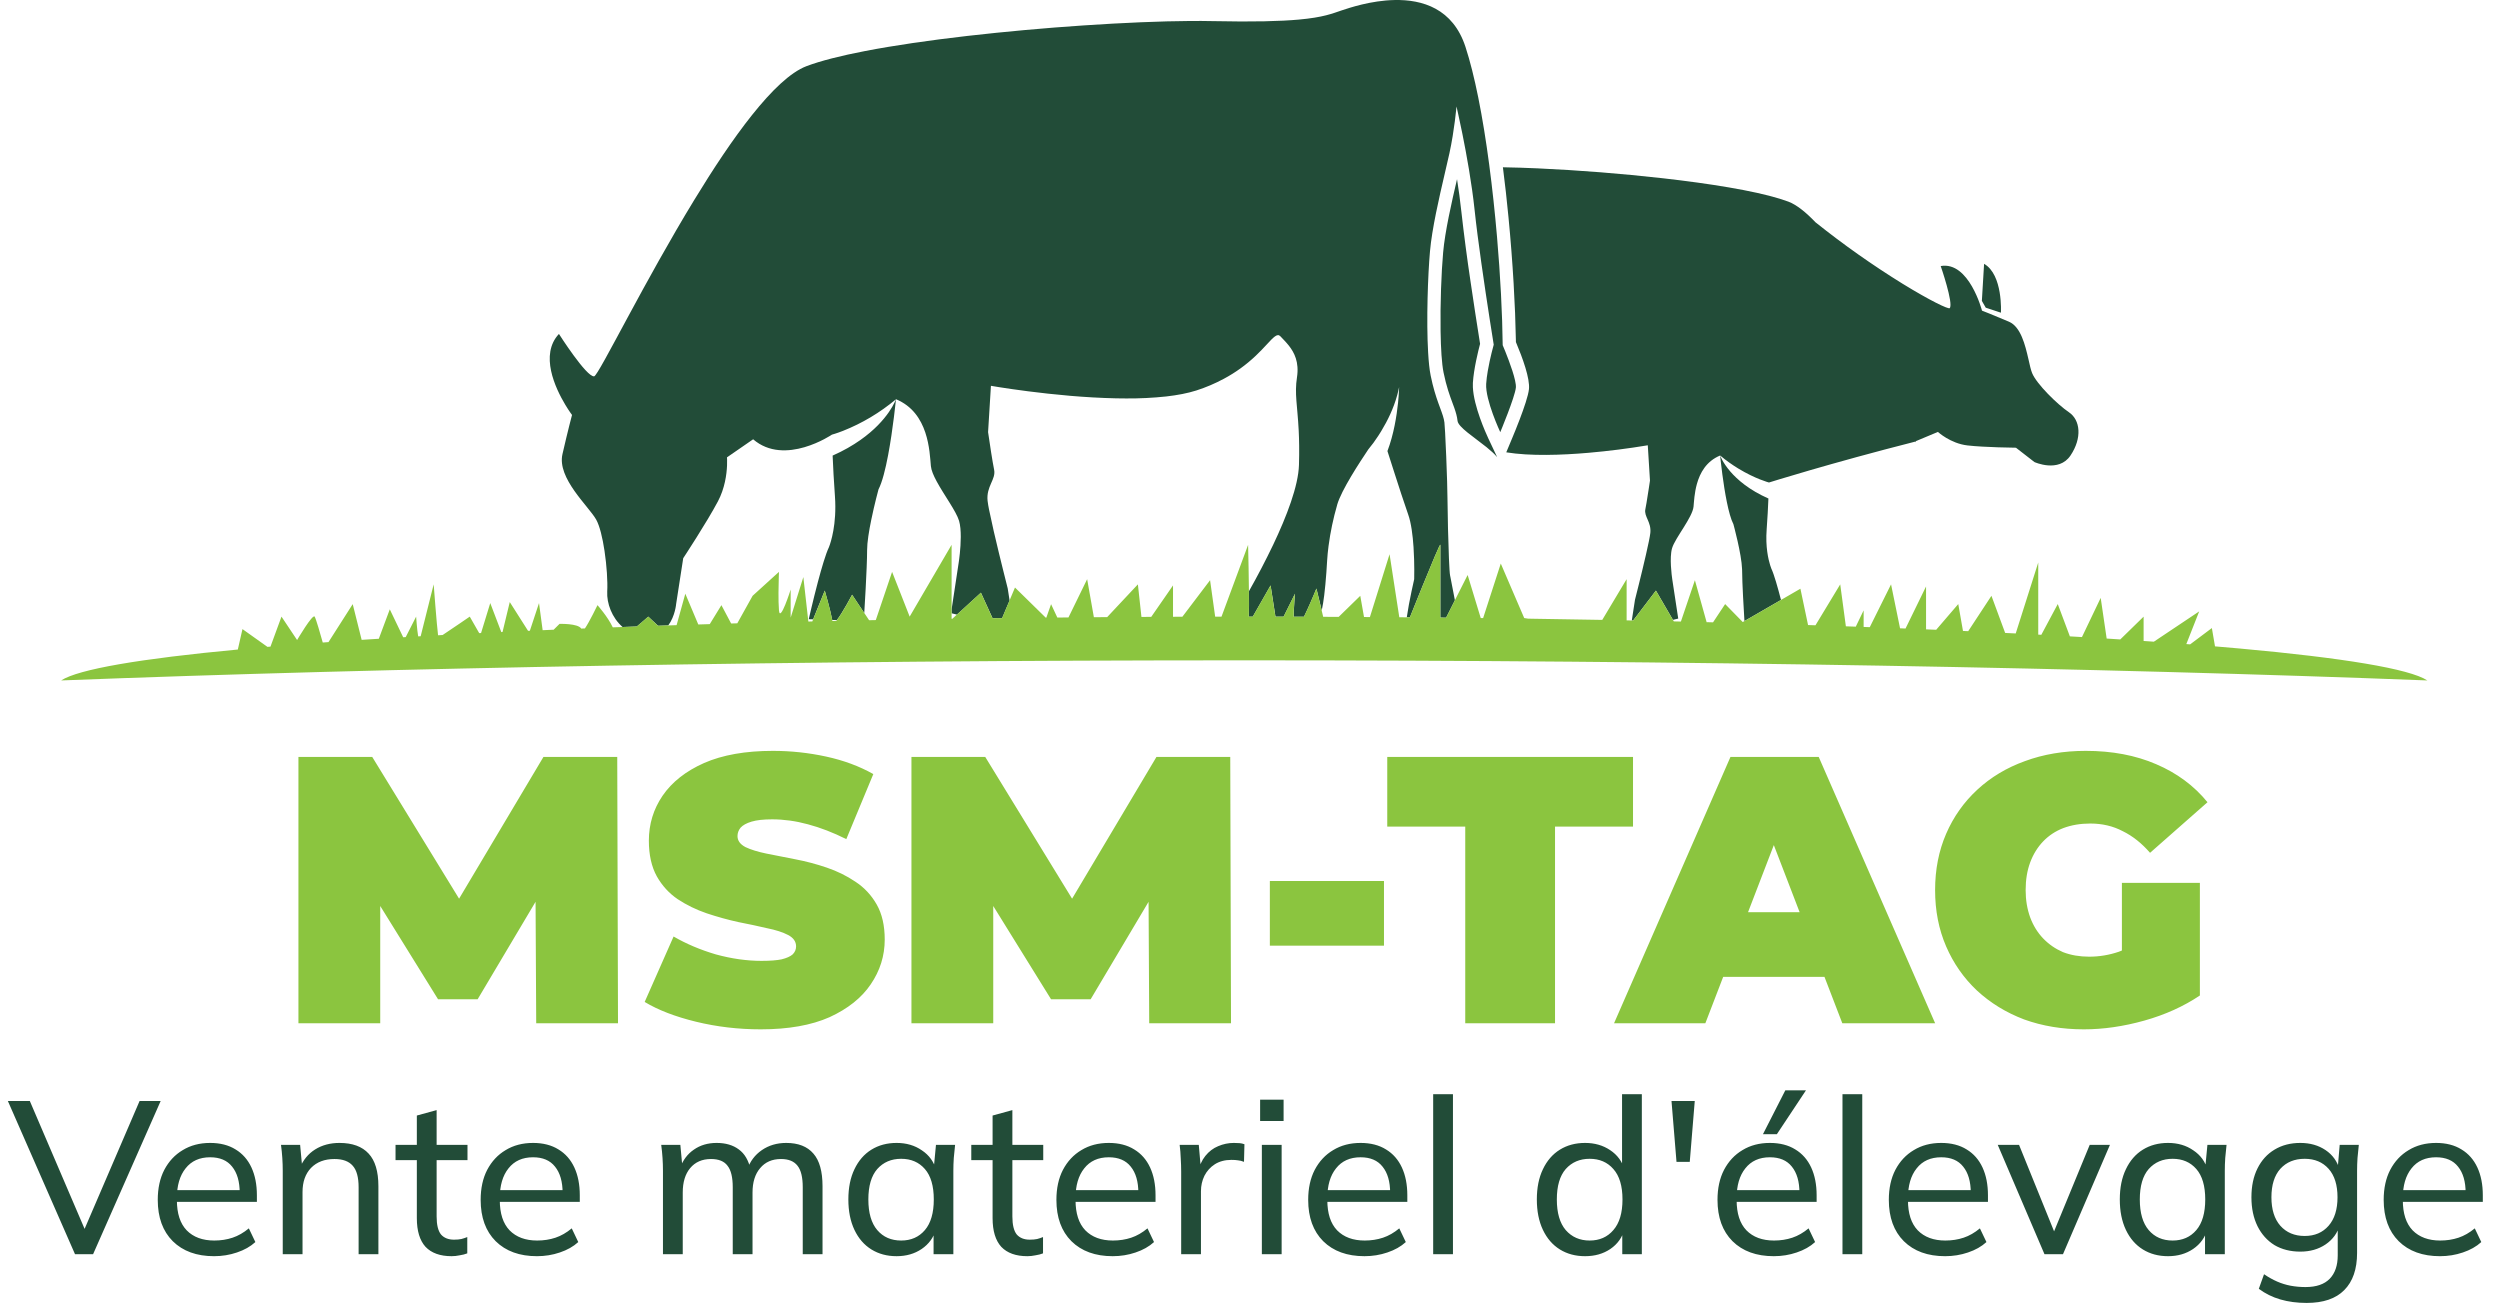
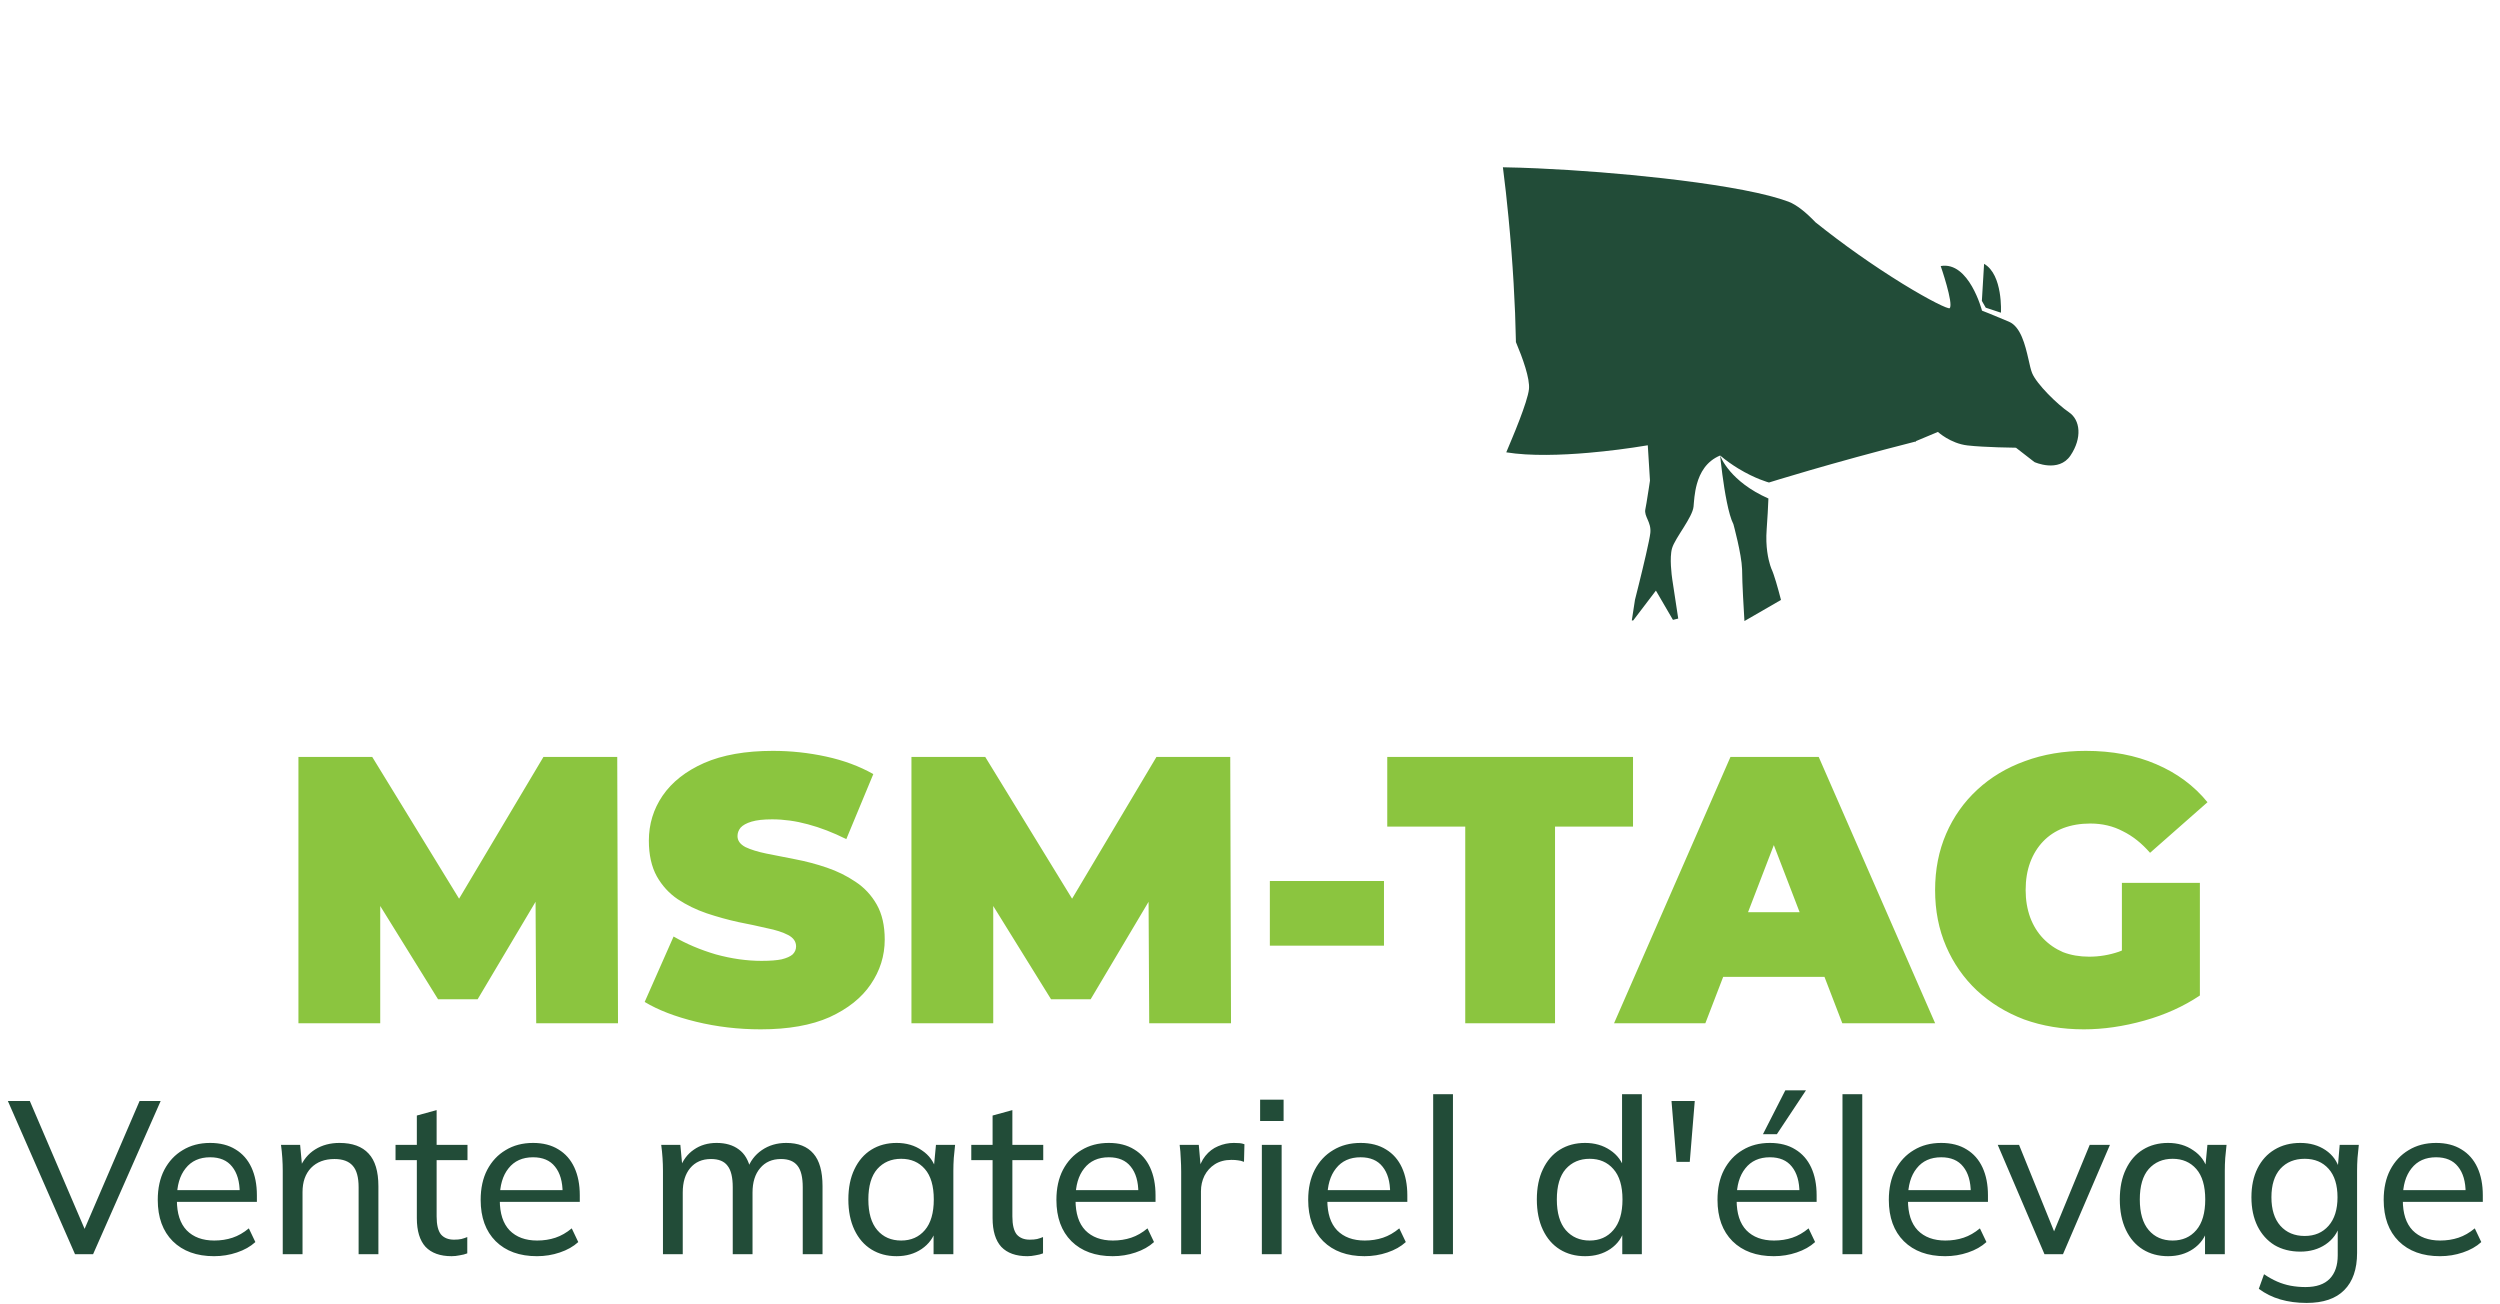
<svg xmlns="http://www.w3.org/2000/svg" width="368" height="192" viewBox="0 0 368 192" fill="none">
  <path d="M11.044 184.623L1.156 162.063H4.388L12.996 182.159H11.908L20.548 162.063H23.652L13.7 184.623H11.044ZM31.51 184.911C28.95 184.911 26.923 184.175 25.43 182.703C23.958 181.231 23.222 179.204 23.222 176.623C23.222 174.916 23.542 173.444 24.182 172.207C24.843 170.948 25.75 169.977 26.902 169.295C28.054 168.591 29.398 168.239 30.934 168.239C32.406 168.239 33.654 168.559 34.678 169.199C35.702 169.817 36.481 170.703 37.014 171.855C37.547 173.007 37.814 174.372 37.814 175.951V176.911H25.494V175.183H35.83L35.286 175.599C35.286 173.935 34.913 172.644 34.166 171.727C33.441 170.809 32.363 170.351 30.934 170.351C29.377 170.351 28.171 170.895 27.318 171.983C26.465 173.049 26.038 174.511 26.038 176.367V176.655C26.038 178.617 26.518 180.1 27.478 181.103C28.459 182.105 29.814 182.607 31.542 182.607C32.502 182.607 33.398 182.468 34.23 182.191C35.062 181.913 35.862 181.455 36.63 180.815L37.59 182.831C36.865 183.492 35.958 184.004 34.87 184.367C33.803 184.729 32.683 184.911 31.51 184.911ZM41.62 184.623V172.335C41.62 171.716 41.598 171.087 41.556 170.447C41.513 169.807 41.449 169.167 41.364 168.527H44.179L44.499 171.983H44.115C44.606 170.767 45.364 169.839 46.388 169.199C47.411 168.559 48.606 168.239 49.971 168.239C51.87 168.239 53.3 168.761 54.26 169.807C55.219 170.831 55.7 172.431 55.7 174.607V184.623H52.788V174.767C52.788 173.295 52.499 172.239 51.923 171.599C51.347 170.937 50.452 170.607 49.236 170.607C47.785 170.607 46.633 171.044 45.779 171.919C44.947 172.793 44.532 173.977 44.532 175.471V184.623H41.62ZM66.479 184.911C64.794 184.911 63.514 184.452 62.639 183.535C61.786 182.596 61.359 181.188 61.359 179.311V170.767H58.223V168.527H61.359V164.207L64.271 163.407V168.527H68.815V170.767H64.271V179.055C64.271 180.292 64.485 181.177 64.911 181.711C65.359 182.223 65.999 182.479 66.831 182.479C67.258 182.479 67.621 182.447 67.919 182.383C68.239 182.297 68.527 182.201 68.783 182.095V184.495C68.463 184.623 68.09 184.719 67.663 184.783C67.258 184.868 66.863 184.911 66.479 184.911ZM79.041 184.911C76.481 184.911 74.455 184.175 72.961 182.703C71.489 181.231 70.753 179.204 70.753 176.623C70.753 174.916 71.073 173.444 71.713 172.207C72.375 170.948 73.281 169.977 74.433 169.295C75.585 168.591 76.929 168.239 78.465 168.239C79.937 168.239 81.185 168.559 82.209 169.199C83.233 169.817 84.012 170.703 84.545 171.855C85.079 173.007 85.345 174.372 85.345 175.951V176.911H73.025V175.183H83.361L82.817 175.599C82.817 173.935 82.444 172.644 81.697 171.727C80.972 170.809 79.895 170.351 78.465 170.351C76.908 170.351 75.703 170.895 74.849 171.983C73.996 173.049 73.569 174.511 73.569 176.367V176.655C73.569 178.617 74.049 180.1 75.009 181.103C75.991 182.105 77.345 182.607 79.073 182.607C80.033 182.607 80.929 182.468 81.761 182.191C82.593 181.913 83.393 181.455 84.161 180.815L85.121 182.831C84.396 183.492 83.489 184.004 82.401 184.367C81.335 184.729 80.215 184.911 79.041 184.911ZM97.588 184.623V172.335C97.588 171.716 97.567 171.087 97.524 170.447C97.482 169.807 97.418 169.167 97.332 168.527H100.148L100.468 171.983H100.084C100.511 170.788 101.194 169.871 102.132 169.231C103.071 168.569 104.191 168.239 105.492 168.239C106.815 168.239 107.903 168.559 108.756 169.199C109.61 169.817 110.186 170.799 110.484 172.143H110.004C110.41 170.948 111.124 169.999 112.148 169.295C113.172 168.591 114.367 168.239 115.732 168.239C117.503 168.239 118.836 168.761 119.732 169.807C120.628 170.831 121.076 172.431 121.076 174.607V184.623H118.164V174.767C118.164 173.295 117.908 172.239 117.396 171.599C116.884 170.937 116.074 170.607 114.964 170.607C113.663 170.607 112.639 171.055 111.892 171.951C111.146 172.825 110.772 174.02 110.772 175.535V184.623H107.86V174.767C107.86 173.295 107.604 172.239 107.092 171.599C106.602 170.937 105.791 170.607 104.66 170.607C103.359 170.607 102.335 171.055 101.588 171.951C100.863 172.825 100.5 174.02 100.5 175.535V184.623H97.588ZM131.982 184.911C130.574 184.911 129.337 184.58 128.27 183.919C127.204 183.257 126.372 182.297 125.774 181.039C125.177 179.78 124.878 178.287 124.878 176.559C124.878 174.831 125.177 173.348 125.774 172.111C126.372 170.852 127.204 169.892 128.27 169.231C129.337 168.569 130.574 168.239 131.982 168.239C133.412 168.239 134.649 168.601 135.694 169.327C136.761 170.031 137.465 171.001 137.806 172.239H137.422L137.774 168.527H140.59C140.526 169.167 140.462 169.807 140.398 170.447C140.356 171.087 140.334 171.716 140.334 172.335V184.623H137.422V180.943H137.774C137.433 182.159 136.729 183.129 135.662 183.855C134.617 184.559 133.39 184.911 131.982 184.911ZM132.654 182.607C134.105 182.607 135.268 182.095 136.142 181.071C137.017 180.047 137.454 178.543 137.454 176.559C137.454 174.575 137.017 173.081 136.142 172.079C135.268 171.076 134.105 170.575 132.654 170.575C131.204 170.575 130.03 171.076 129.134 172.079C128.26 173.081 127.822 174.575 127.822 176.559C127.822 178.543 128.26 180.047 129.134 181.071C130.009 182.095 131.182 182.607 132.654 182.607ZM151.229 184.911C149.544 184.911 148.264 184.452 147.389 183.535C146.536 182.596 146.109 181.188 146.109 179.311V170.767H142.973V168.527H146.109V164.207L149.021 163.407V168.527H153.565V170.767H149.021V179.055C149.021 180.292 149.235 181.177 149.661 181.711C150.109 182.223 150.749 182.479 151.581 182.479C152.008 182.479 152.371 182.447 152.669 182.383C152.989 182.297 153.277 182.201 153.533 182.095V184.495C153.213 184.623 152.84 184.719 152.413 184.783C152.008 184.868 151.613 184.911 151.229 184.911ZM163.791 184.911C161.231 184.911 159.205 184.175 157.711 182.703C156.239 181.231 155.503 179.204 155.503 176.623C155.503 174.916 155.823 173.444 156.463 172.207C157.125 170.948 158.031 169.977 159.183 169.295C160.335 168.591 161.679 168.239 163.215 168.239C164.687 168.239 165.935 168.559 166.959 169.199C167.983 169.817 168.762 170.703 169.295 171.855C169.829 173.007 170.095 174.372 170.095 175.951V176.911H157.775V175.183H168.111L167.567 175.599C167.567 173.935 167.194 172.644 166.447 171.727C165.722 170.809 164.645 170.351 163.215 170.351C161.658 170.351 160.453 170.895 159.599 171.983C158.746 173.049 158.319 174.511 158.319 176.367V176.655C158.319 178.617 158.799 180.1 159.759 181.103C160.741 182.105 162.095 182.607 163.823 182.607C164.783 182.607 165.679 182.468 166.511 182.191C167.343 181.913 168.143 181.455 168.911 180.815L169.871 182.831C169.146 183.492 168.239 184.004 167.151 184.367C166.085 184.729 164.965 184.911 163.791 184.911ZM173.869 184.623V172.463C173.869 171.823 173.847 171.172 173.805 170.511C173.783 169.828 173.73 169.167 173.645 168.527H176.461L176.813 172.559L176.333 172.591C176.546 171.609 176.909 170.799 177.421 170.159C177.954 169.497 178.583 169.017 179.309 168.719C180.055 168.399 180.823 168.239 181.613 168.239C181.954 168.239 182.242 168.249 182.477 168.271C182.711 168.292 182.946 168.345 183.181 168.431L183.117 171.023C182.797 170.895 182.498 170.82 182.221 170.799C181.965 170.756 181.645 170.735 181.261 170.735C180.322 170.735 179.511 170.948 178.829 171.375C178.167 171.801 177.655 172.367 177.293 173.071C176.951 173.775 176.781 174.532 176.781 175.343V184.623H173.869ZM185.745 184.623V168.527H188.657V184.623H185.745ZM185.489 165.007V161.871H188.945V165.007H185.489ZM200.854 184.911C198.294 184.911 196.267 184.175 194.774 182.703C193.302 181.231 192.566 179.204 192.566 176.623C192.566 174.916 192.886 173.444 193.526 172.207C194.187 170.948 195.094 169.977 196.246 169.295C197.398 168.591 198.742 168.239 200.278 168.239C201.75 168.239 202.998 168.559 204.022 169.199C205.046 169.817 205.824 170.703 206.358 171.855C206.891 173.007 207.158 174.372 207.158 175.951V176.911H194.838V175.183H205.174L204.63 175.599C204.63 173.935 204.256 172.644 203.51 171.727C202.784 170.809 201.707 170.351 200.278 170.351C198.72 170.351 197.515 170.895 196.662 171.983C195.808 173.049 195.382 174.511 195.382 176.367V176.655C195.382 178.617 195.862 180.1 196.822 181.103C197.803 182.105 199.158 182.607 200.886 182.607C201.846 182.607 202.742 182.468 203.574 182.191C204.406 181.913 205.206 181.455 205.974 180.815L206.934 182.831C206.208 183.492 205.302 184.004 204.214 184.367C203.147 184.729 202.027 184.911 200.854 184.911ZM210.963 184.623V161.071H213.875V184.623H210.963ZM233.326 184.911C231.918 184.911 230.681 184.58 229.614 183.919C228.547 183.257 227.715 182.297 227.118 181.039C226.521 179.78 226.222 178.287 226.222 176.559C226.222 174.831 226.521 173.348 227.118 172.111C227.715 170.852 228.547 169.892 229.614 169.231C230.681 168.569 231.918 168.239 233.326 168.239C234.734 168.239 235.961 168.591 237.006 169.295C238.073 169.999 238.787 170.969 239.15 172.207H238.766V161.071H241.678V184.623H238.798V180.879H239.15C238.809 182.137 238.105 183.129 237.038 183.855C235.993 184.559 234.755 184.911 233.326 184.911ZM233.998 182.607C235.449 182.607 236.611 182.095 237.486 181.071C238.382 180.047 238.83 178.543 238.83 176.559C238.83 174.575 238.382 173.081 237.486 172.079C236.611 171.076 235.449 170.575 233.998 170.575C232.547 170.575 231.374 171.076 230.478 172.079C229.603 173.081 229.166 174.575 229.166 176.559C229.166 178.543 229.603 180.047 230.478 181.071C231.374 182.095 232.547 182.607 233.998 182.607ZM246.781 171.023L246.045 162.063H249.469L248.733 171.023H246.781ZM261.104 184.911C258.544 184.911 256.517 184.175 255.024 182.703C253.552 181.231 252.816 179.204 252.816 176.623C252.816 174.916 253.136 173.444 253.776 172.207C254.437 170.948 255.344 169.977 256.496 169.295C257.648 168.591 258.992 168.239 260.528 168.239C262 168.239 263.248 168.559 264.272 169.199C265.296 169.817 266.074 170.703 266.608 171.855C267.141 173.007 267.408 174.372 267.408 175.951V176.911H255.088V175.183H265.424L264.88 175.599C264.88 173.935 264.506 172.644 263.76 171.727C263.034 170.809 261.957 170.351 260.528 170.351C258.97 170.351 257.765 170.895 256.912 171.983C256.058 173.049 255.632 174.511 255.632 176.367V176.655C255.632 178.617 256.112 180.1 257.072 181.103C258.053 182.105 259.408 182.607 261.136 182.607C262.096 182.607 262.992 182.468 263.824 182.191C264.656 181.913 265.456 181.455 266.224 180.815L267.184 182.831C266.458 183.492 265.552 184.004 264.464 184.367C263.397 184.729 262.277 184.911 261.104 184.911ZM259.504 166.959L262.8 160.495H265.84L261.552 166.959H259.504ZM271.213 184.623V161.071H274.125V184.623H271.213ZM286.323 184.911C283.763 184.911 281.736 184.175 280.243 182.703C278.771 181.231 278.035 179.204 278.035 176.623C278.035 174.916 278.355 173.444 278.995 172.207C279.656 170.948 280.563 169.977 281.715 169.295C282.867 168.591 284.211 168.239 285.747 168.239C287.219 168.239 288.467 168.559 289.491 169.199C290.515 169.817 291.293 170.703 291.827 171.855C292.36 173.007 292.627 174.372 292.627 175.951V176.911H280.307V175.183H290.643L290.099 175.599C290.099 173.935 289.725 172.644 288.979 171.727C288.253 170.809 287.176 170.351 285.747 170.351C284.189 170.351 282.984 170.895 282.131 171.983C281.277 173.049 280.851 174.511 280.851 176.367V176.655C280.851 178.617 281.331 180.1 282.291 181.103C283.272 182.105 284.627 182.607 286.355 182.607C287.315 182.607 288.211 182.468 289.043 182.191C289.875 181.913 290.675 181.455 291.443 180.815L292.403 182.831C291.677 183.492 290.771 184.004 289.683 184.367C288.616 184.729 287.496 184.911 286.323 184.911ZM300.949 184.623L294.069 168.527H297.205L302.805 182.351H301.909L307.605 168.527H310.581L303.669 184.623H300.949ZM319.139 184.911C317.731 184.911 316.493 184.58 315.427 183.919C314.36 183.257 313.528 182.297 312.931 181.039C312.333 179.78 312.035 178.287 312.035 176.559C312.035 174.831 312.333 173.348 312.931 172.111C313.528 170.852 314.36 169.892 315.427 169.231C316.493 168.569 317.731 168.239 319.139 168.239C320.568 168.239 321.805 168.601 322.851 169.327C323.917 170.031 324.621 171.001 324.963 172.239H324.579L324.931 168.527H327.747C327.683 169.167 327.619 169.807 327.555 170.447C327.512 171.087 327.491 171.716 327.491 172.335V184.623H324.579V180.943H324.931C324.589 182.159 323.885 183.129 322.819 183.855C321.773 184.559 320.547 184.911 319.139 184.911ZM319.811 182.607C321.261 182.607 322.424 182.095 323.299 181.071C324.173 180.047 324.611 178.543 324.611 176.559C324.611 174.575 324.173 173.081 323.299 172.079C322.424 171.076 321.261 170.575 319.811 170.575C318.36 170.575 317.187 171.076 316.291 172.079C315.416 173.081 314.979 174.575 314.979 176.559C314.979 178.543 315.416 180.047 316.291 181.071C317.165 182.095 318.339 182.607 319.811 182.607ZM339.538 191.791C338.13 191.791 336.839 191.62 335.666 191.279C334.492 190.937 333.436 190.415 332.498 189.711L333.266 187.567C333.927 188.015 334.578 188.377 335.218 188.655C335.858 188.932 336.519 189.135 337.202 189.263C337.906 189.391 338.631 189.455 339.378 189.455C340.956 189.455 342.14 189.049 342.93 188.239C343.719 187.428 344.114 186.276 344.114 184.783V180.271H344.434C344.092 181.487 343.388 182.457 342.322 183.183C341.276 183.887 340.039 184.239 338.61 184.239C337.159 184.239 335.89 183.919 334.802 183.279C333.735 182.617 332.903 181.689 332.306 180.495C331.708 179.279 331.41 177.86 331.41 176.239C331.41 174.596 331.708 173.177 332.306 171.983C332.903 170.788 333.735 169.871 334.802 169.231C335.89 168.569 337.159 168.239 338.61 168.239C340.039 168.239 341.276 168.591 342.322 169.295C343.367 169.999 344.06 170.969 344.402 172.207L344.114 171.919L344.402 168.527H347.218C347.154 169.167 347.09 169.807 347.026 170.447C346.983 171.087 346.962 171.716 346.962 172.335V184.431C346.962 186.82 346.332 188.644 345.074 189.903C343.836 191.161 341.991 191.791 339.538 191.791ZM339.25 181.935C340.722 181.935 341.895 181.433 342.77 180.431C343.644 179.428 344.082 178.031 344.082 176.239C344.082 174.425 343.644 173.028 342.77 172.047C341.895 171.065 340.722 170.575 339.25 170.575C337.756 170.575 336.562 171.065 335.666 172.047C334.791 173.028 334.354 174.425 334.354 176.239C334.354 178.031 334.791 179.428 335.666 180.431C336.562 181.433 337.756 181.935 339.25 181.935ZM359.166 184.911C356.606 184.911 354.58 184.175 353.086 182.703C351.614 181.231 350.878 179.204 350.878 176.623C350.878 174.916 351.198 173.444 351.838 172.207C352.5 170.948 353.406 169.977 354.558 169.295C355.71 168.591 357.054 168.239 358.59 168.239C360.062 168.239 361.31 168.559 362.334 169.199C363.358 169.817 364.137 170.703 364.67 171.855C365.204 173.007 365.47 174.372 365.47 175.951V176.911H353.15V175.183H363.486L362.942 175.599C362.942 173.935 362.569 172.644 361.822 171.727C361.097 170.809 360.02 170.351 358.59 170.351C357.033 170.351 355.828 170.895 354.974 171.983C354.121 173.049 353.694 174.511 353.694 176.367V176.655C353.694 178.617 354.174 180.1 355.134 181.103C356.116 182.105 357.47 182.607 359.198 182.607C360.158 182.607 361.054 182.468 361.886 182.191C362.718 181.913 363.518 181.455 364.286 180.815L365.246 182.831C364.521 183.492 363.614 184.004 362.526 184.367C361.46 184.729 360.34 184.911 359.166 184.911Z" fill="#224C38" />
  <path d="M43.93 150.623V111.423H54.794L70.474 137.015H64.762L79.994 111.423H90.858L90.97 150.623H78.93L78.818 129.567H80.722L70.306 147.095H64.482L53.618 129.567H55.97V150.623H43.93ZM111.976 151.519C108.691 151.519 105.517 151.145 102.456 150.399C99.395 149.652 96.875 148.681 94.896 147.487L99.152 137.855C101.019 138.937 103.091 139.815 105.368 140.487C107.683 141.121 109.923 141.439 112.088 141.439C113.357 141.439 114.347 141.364 115.056 141.215C115.803 141.028 116.344 140.785 116.68 140.487C117.016 140.151 117.184 139.759 117.184 139.311C117.184 138.601 116.792 138.041 116.008 137.631C115.224 137.22 114.179 136.884 112.872 136.623C111.603 136.324 110.203 136.025 108.672 135.727C107.141 135.391 105.592 134.961 104.024 134.439C102.493 133.916 101.075 133.225 99.768 132.367C98.499 131.508 97.472 130.388 96.688 129.007C95.904 127.588 95.512 125.833 95.512 123.743C95.512 121.316 96.184 119.113 97.528 117.135C98.909 115.119 100.944 113.513 103.632 112.319C106.357 111.124 109.736 110.527 113.768 110.527C116.419 110.527 119.032 110.807 121.608 111.367C124.184 111.927 126.499 112.785 128.552 113.943L124.576 123.519C122.635 122.548 120.749 121.82 118.92 121.335C117.128 120.849 115.373 120.607 113.656 120.607C112.387 120.607 111.379 120.719 110.632 120.943C109.885 121.167 109.344 121.465 109.008 121.839C108.709 122.212 108.56 122.623 108.56 123.071C108.56 123.743 108.952 124.284 109.736 124.695C110.52 125.068 111.547 125.385 112.816 125.647C114.123 125.908 115.541 126.188 117.072 126.487C118.64 126.785 120.189 127.196 121.72 127.719C123.251 128.241 124.651 128.932 125.92 129.791C127.227 130.649 128.272 131.769 129.056 133.151C129.84 134.532 130.232 136.249 130.232 138.303C130.232 140.692 129.541 142.895 128.16 144.911C126.816 146.889 124.8 148.495 122.112 149.727C119.424 150.921 116.045 151.519 111.976 151.519ZM134.165 150.623V111.423H145.029L160.709 137.015H154.997L170.229 111.423H181.093L181.205 150.623H169.165L169.053 129.567H170.957L160.541 147.095H154.717L143.853 129.567H146.205V150.623H134.165ZM186.922 139.199V129.679H203.722V139.199H186.922ZM215.684 150.623V121.671H204.204V111.423H240.38V121.671H228.9V150.623H215.684ZM237.588 150.623L254.724 111.423H267.716L284.852 150.623H271.188L258.532 117.695H263.684L251.028 150.623H237.588ZM247.78 143.791L251.14 134.271H269.172L272.532 143.791H247.78ZM306.743 151.519C303.569 151.519 300.639 151.033 297.951 150.063C295.3 149.055 292.985 147.636 291.007 145.807C289.065 143.977 287.553 141.812 286.471 139.311C285.388 136.809 284.847 134.047 284.847 131.023C284.847 127.999 285.388 125.236 286.471 122.735C287.553 120.233 289.084 118.068 291.063 116.239C293.041 114.409 295.375 113.009 298.063 112.039C300.788 111.031 303.775 110.527 307.023 110.527C310.905 110.527 314.359 111.18 317.383 112.487C320.444 113.793 322.964 115.66 324.943 118.087L316.487 125.535C315.255 124.116 313.911 123.052 312.455 122.343C311.036 121.596 309.449 121.223 307.695 121.223C306.239 121.223 304.913 121.447 303.719 121.895C302.561 122.343 301.572 122.996 300.751 123.855C299.929 124.713 299.295 125.74 298.847 126.935C298.399 128.129 298.175 129.492 298.175 131.023C298.175 132.479 298.399 133.823 298.847 135.055C299.295 136.249 299.929 137.276 300.751 138.135C301.572 138.993 302.543 139.665 303.663 140.151C304.82 140.599 306.108 140.823 307.527 140.823C309.02 140.823 310.476 140.58 311.895 140.095C313.313 139.572 314.825 138.695 316.431 137.463L323.823 146.535C321.433 148.14 318.708 149.372 315.647 150.231C312.585 151.089 309.617 151.519 306.743 151.519ZM312.343 144.855V129.959H323.823V146.535L312.343 144.855Z" fill="#8BC53F" />
-   <path d="M126.626 64.786C125.508 65.57 124.176 66.35 122.563 67.062C122.632 68.711 122.74 70.845 122.902 73.032C122.944 73.569 122.958 74.075 122.96 74.562C122.978 78.295 122.012 80.562 122.012 80.562C121.551 81.527 120.943 83.593 120.399 85.643C119.667 88.406 119.049 91.145 119.049 91.145L119.693 91.166L121.406 86.936C121.406 86.936 122.259 89.871 122.501 91.257L123.183 91.278C124.035 90.206 125.428 87.548 125.428 87.548L127.219 90.233C127.272 89.343 127.35 88.046 127.425 86.664C127.537 84.564 127.638 82.284 127.638 80.984C127.638 79.833 127.914 78.151 128.242 76.553C128.723 74.2 129.317 72.032 129.317 72.032C129.866 70.972 130.343 69.054 130.73 66.996C131.463 63.122 131.885 58.762 131.885 58.762C131.885 58.762 130.853 61.823 126.626 64.786ZM221.585 51.751C221.36 51.188 221.197 50.812 221.197 50.812C221.148 46.264 220.86 40.643 220.359 34.834C219.749 27.768 218.823 20.418 217.597 14.341C217.032 11.542 216.406 9.005 215.717 6.898C213.873 1.252 209.38 -0.081 205.268 0.004C201.79 0.076 198.589 1.167 197.502 1.528C196.125 1.988 194.839 2.553 191.157 2.886C188.506 3.123 184.617 3.242 178.544 3.109C177.443 3.086 176.342 3.079 175.241 3.087C170.864 3.117 165.371 3.346 159.497 3.742C153.777 4.125 148.066 4.642 142.367 5.292C136.874 5.925 131.662 6.676 127.308 7.519C123.771 8.204 120.796 8.95 118.709 9.742C116.349 10.641 113.58 13.316 110.685 16.951C107.885 20.462 104.97 24.873 102.186 29.445C98.569 35.377 95.175 41.576 92.554 46.427C89.718 51.677 87.789 55.348 87.459 55.395C86.348 55.551 82.276 49.155 82.276 49.155C79.418 52.203 81.74 57.13 83.214 59.587C83.766 60.507 84.202 61.081 84.202 61.081C84.202 61.081 83.609 63.294 82.795 66.848C81.98 70.402 86.646 74.507 87.757 76.483C88.277 77.409 88.699 79.183 88.985 81.092C89.311 83.258 89.464 85.598 89.384 87.067C89.291 88.803 90.078 90.943 91.646 92.298L93.738 92.221C94.662 91.456 95.427 90.77 95.427 90.77L96.862 92.113L98.362 92.067C99.39 90.685 99.531 88.885 99.531 88.885L100.479 82.758L100.568 82.171C100.568 82.171 104.05 76.879 105.679 73.799C106.699 71.873 106.963 69.823 107.019 68.556C107.055 67.799 107.011 67.323 107.011 67.323L110.862 64.663C115.528 68.69 122.461 63.978 122.461 63.978C122.461 63.978 123.083 63.817 124.095 63.421C126.904 62.309 129.535 60.739 131.893 58.767C136.731 60.767 136.829 66.507 137.027 68.613C137.085 69.23 137.417 70.004 137.868 70.841C138.957 72.865 140.755 75.255 141.175 76.671C141.554 77.951 141.427 80.092 141.288 81.47C141.209 82.243 141.125 82.779 141.125 82.779L140.255 88.525L140.084 89.648V90.278C140.348 90.346 140.61 90.411 140.865 90.471L142.617 88.868L144.392 87.245L145.215 89.053L145.31 89.258L146.105 91.005L147.516 90.988L148.076 89.659L148.611 88.396L148.337 86.622C148.337 86.622 148.047 85.477 147.645 83.862C147.456 83.106 147.246 82.243 147.027 81.345C146.507 79.24 146.026 77.124 145.584 74.999C145.497 74.576 145.426 74.15 145.372 73.721C145.149 71.589 146.632 70.561 146.334 69.141C146.214 68.564 146.045 67.549 145.886 66.543C145.656 65.065 145.445 63.609 145.445 63.609L145.865 56.791C145.865 56.791 146.324 56.872 147.124 56.999C149.052 57.304 152.997 57.876 157.531 58.264C159.705 58.449 162.011 58.586 164.292 58.635C164.791 58.646 165.288 58.652 165.782 58.652C167.746 58.666 169.71 58.568 171.664 58.36C173.306 58.173 174.816 57.889 176.102 57.478C177.501 57.029 178.861 56.451 180.166 55.748C181.855 54.846 183.427 53.711 184.84 52.372C185.468 51.777 185.992 51.221 186.423 50.753C187.459 49.638 188.015 49.015 188.468 49.498C189.249 50.331 190.271 51.266 190.744 52.745C190.988 53.513 191.089 54.42 190.914 55.553C190.539 57.965 190.98 59.676 191.167 63.336C191.236 64.711 191.27 66.356 191.209 68.427C191.119 71.532 189.404 75.995 187.413 80.185C186.3 82.507 185.112 84.787 183.85 87.02C183.862 88.466 183.862 89.835 183.836 90.772H184.41C185.384 89.057 187.033 86.173 187.033 86.173L187.751 90.776L188.943 90.778L190.624 87.398C190.624 87.398 190.499 88.674 190.449 89.975V90.034C190.439 90.283 190.434 90.531 190.434 90.78L191.944 90.784C192.27 90.125 192.604 89.388 192.898 88.712C193.114 88.226 193.301 87.783 193.452 87.427C193.651 86.95 193.778 86.632 193.778 86.632L193.883 87.061L194.124 88.055L194.559 89.862C194.698 89.239 194.819 88.464 194.925 87.624C194.986 87.107 195.046 86.571 195.096 86.033C195.205 84.854 195.292 83.672 195.356 82.489C195.396 81.807 195.469 81.088 195.563 80.359C195.825 78.344 196.276 76.226 196.812 74.387C196.82 74.35 196.828 74.31 196.84 74.274C197.472 72.115 200.101 68.117 201.409 66.159C201.939 65.523 202.431 64.853 202.883 64.152C203.015 63.949 203.152 63.734 203.291 63.505L203.384 63.346C204.223 61.963 205.123 60.165 205.669 58.165C205.775 57.775 205.872 57.38 205.95 56.978C205.95 56.978 205.942 57.476 205.88 58.292C205.86 58.591 205.83 58.936 205.791 59.309C205.594 61.195 205.169 63.931 204.231 66.398C204.537 67.367 204.906 68.514 205.282 69.681C205.924 71.705 206.59 73.719 207.281 75.724C207.732 76.981 207.957 78.816 208.072 80.541C208.235 83.008 208.169 85.253 208.169 85.253C208.169 85.253 207.99 86.02 207.77 87.08C207.5 88.334 207.269 89.598 207.078 90.869L207.502 90.871H207.541V90.865C208.054 89.591 208.682 88.033 209.304 86.499C210.673 83.127 212.021 79.901 212.021 80.2V90.912L212.871 90.92L213.322 90.028L214.161 88.364C213.9 86.989 213.624 85.539 213.497 84.92L213.455 84.725C213.338 84.187 213.219 80.83 213.145 77.809C213.096 75.809 213.064 73.954 213.064 73.168C213.064 72.676 213.044 71.833 213.014 70.828C212.943 68.434 212.844 66.041 212.72 63.65C212.698 63.162 212.664 62.675 212.619 62.189C212.601 62.029 212.572 61.87 212.533 61.715C212.235 60.394 211.299 58.762 210.596 55.293C210.417 54.422 210.298 53.233 210.22 51.883C209.944 47.19 210.188 40.404 210.496 36.971C210.79 33.668 211.828 29.154 212.643 25.663C212.923 24.474 213.171 23.406 213.36 22.541C214.101 19.144 214.395 15.67 214.395 15.67C214.395 15.67 214.775 17.288 215.262 19.695C215.872 22.722 216.651 26.999 217.062 30.913C217.295 33.136 217.664 35.934 218.056 38.723C218.906 44.755 219.876 50.738 219.876 50.738C219.876 50.738 219.333 52.652 219 54.608C218.89 55.259 218.801 55.912 218.765 56.505C218.62 58.875 220.84 63.614 220.84 63.614C220.84 63.614 222.986 58.48 223.137 57.058C223.23 56.024 222.179 53.226 221.585 51.751ZM219.463 65.343L219.083 64.538C218.704 63.726 216.929 59.797 216.808 57.001C216.798 56.787 216.798 56.573 216.808 56.359C216.935 54.314 217.585 51.685 217.867 50.613C217.377 47.541 216.906 44.465 216.454 41.385C215.945 37.979 215.497 34.562 215.111 31.138C214.939 29.545 214.727 27.957 214.475 26.375C213.69 29.739 212.7 34.08 212.43 37.159C212.166 40.099 211.991 44.797 212.054 48.776C212.094 51.296 212.225 53.534 212.493 54.843C212.909 56.891 213.406 58.232 213.805 59.309C213.898 59.551 213.984 59.786 214.065 60.015C214.294 60.674 214.481 61.291 214.55 61.95C214.644 62.868 216.977 64.345 218.797 65.807C218.817 65.822 218.833 65.839 218.855 65.854C219.457 66.341 219.999 66.829 220.381 67.293L219.848 66.161L219.463 65.343Z" fill="#224C38" />
  <path d="M294.537 46.029C294.537 46.029 294.859 40.436 292.057 38.833L291.731 44.293L292.302 45.291L294.537 46.029ZM304.551 60.687C302.877 59.559 299.777 56.524 299.126 54.913C298.935 54.447 298.772 53.701 298.583 52.855C298.11 50.783 297.45 48.095 295.725 47.358C293.299 46.319 291.751 45.728 291.751 45.728C291.751 45.728 289.849 38.426 285.672 39.162C285.672 39.162 287.586 44.694 287 45.359C286.825 45.556 284.092 44.246 280.044 41.756C275.619 39.018 271.349 36.005 267.255 32.732C267.267 32.744 267.277 32.761 267.291 32.774C265.842 31.25 264.473 30.148 263.251 29.682C262.867 29.538 262.436 29.394 261.973 29.252C258.116 28.061 251.723 27.028 244.793 26.242C238.659 25.552 232.505 25.065 226.342 24.782C224.638 24.705 222.933 24.652 221.227 24.623C221.541 27.06 221.815 29.538 222.05 31.992C222.694 38.651 223.051 45.111 223.137 50.047L223.141 50.35C224.146 52.733 225.225 55.725 225.063 57.283C224.961 58.241 224.329 60.085 223.693 61.751C223.286 62.821 222.879 63.817 222.61 64.455L221.722 66.583C225.239 67.157 229.85 66.996 233.844 66.651C236.759 66.397 239.664 66.028 242.554 65.546L242.876 70.743C242.876 70.743 242.592 72.685 242.363 74.039C242.302 74.403 242.242 74.728 242.196 74.959C241.972 76.044 243.098 76.826 242.929 78.45C242.816 79.518 241.882 83.419 241.248 85.975C240.918 87.311 240.67 88.284 240.67 88.284L240.201 91.331L240.404 91.335L243.75 86.936L246.258 91.244C246.51 91.185 246.771 91.121 247.035 91.052L246.169 85.352L246.157 85.266C246.081 84.767 245.722 82.078 246.129 80.698C246.582 79.172 249.141 76.163 249.292 74.558C249.358 73.842 249.414 72.57 249.781 71.246C250.232 69.612 251.166 67.895 253.205 67.051C254.111 67.812 255.014 68.439 255.856 68.954C258.39 70.502 260.393 71.025 260.393 71.025C260.393 71.025 269.397 68.192 281.946 65L282.004 65.118C282 65.059 282.008 65.004 282.004 64.942L285.261 63.578C285.261 63.578 287.101 65.279 289.615 65.568C292.127 65.858 296.749 65.905 296.749 65.905L299.469 68.016C299.469 68.016 303.04 69.643 304.779 67.049C306.518 64.455 306.224 61.816 304.551 60.687ZM255.159 77.167C255.159 77.167 256.359 81.533 256.433 83.775C256.436 83.846 256.44 83.922 256.44 83.99C256.44 85.766 256.693 89.956 256.782 91.418L262.162 88.311C261.701 86.52 261.14 84.526 260.729 83.67C260.729 83.67 260.659 83.492 260.562 83.18C260.302 82.349 259.858 80.497 260.053 77.93C260.178 76.262 260.26 74.635 260.31 73.38C257.496 72.134 255.753 70.629 254.692 69.397C253.549 68.064 253.203 67.055 253.203 67.055C253.203 67.055 253.321 68.249 253.531 69.836C253.859 72.307 254.423 75.747 255.159 77.167Z" fill="#224C38" />
-   <path d="M329.717 95.464C328.528 95.356 327.302 95.25 326.048 95.146L325.587 92.45L322.386 94.852L321.827 94.807L323.721 89.998L317.05 94.457L315.54 94.351V90.77L312.104 94.125L310.101 93.995L309.221 88.008L306.464 93.777L304.684 93.673L302.903 88.917L300.483 93.442L300.03 93.417V82.801L296.715 93.245L295.159 93.169L293.14 87.703L289.72 92.91L288.951 92.874L288.256 88.917L285.007 92.703L283.516 92.641V86.325L280.494 92.52L279.687 92.486L278.363 86.018L275.231 92.319L274.327 92.285V89.848L273.171 92.245C272.686 92.226 272.197 92.209 271.712 92.194L270.881 86.02L267.237 92.043L266.146 92.007L265.021 86.658L262.162 88.313L256.782 91.42L256.534 91.567L253.941 88.919L252.16 91.609L251.214 91.583L249.489 85.407L247.429 91.492L246.389 91.469L246.258 91.249L243.75 86.94L240.404 91.34L240.201 91.335L239.44 91.319V85.253L238.792 86.334L235.853 91.249C232.53 91.187 229.166 91.13 225.762 91.081L224.939 91.066L224.365 90.979L223.33 88.574L220.915 82.955L218.888 89.218L218.318 90.979L217.964 90.975L217.491 89.422L216.037 84.64L214.155 88.364L213.316 90.028L212.865 90.92L212.015 90.912V80.202C212.015 79.901 210.667 83.129 209.298 86.501C208.709 87.956 208.121 89.411 207.535 90.867V90.873H207.496L207.072 90.871L205.977 90.861L205.522 87.923L204.668 82.373L204.543 81.582L204.221 82.612L202.164 89.189L201.651 90.831L200.783 90.825L200.598 89.778L200.232 87.705L197.053 90.806L194.772 90.795L194.551 89.862L194.116 88.055L193.875 87.061L193.77 86.632C193.77 86.632 193.643 86.95 193.444 87.427C193.293 87.783 193.106 88.226 192.89 88.712C192.596 89.386 192.262 90.125 191.936 90.784L190.426 90.78C190.426 90.539 190.432 90.288 190.441 90.034V89.975C190.491 88.674 190.616 87.398 190.616 87.398L188.935 90.778L187.743 90.776L187.025 86.173C187.025 86.173 185.376 89.057 184.402 90.772H183.828C183.854 89.837 183.854 88.466 183.842 87.02C183.817 84.747 183.777 82.473 183.721 80.2L183.425 81.003L182.703 82.951L179.806 90.772H178.872L178.123 85.405L177.783 85.855L177.739 85.912L174.047 90.784L172.668 90.789V86.173L171.313 88.133L170.943 88.665L169.463 90.803L168.02 90.812L167.589 86.859L167.497 86.02L167.004 86.543L163.805 89.956L162.978 90.84L161.017 90.854L160.649 88.769L160.029 85.255L158.676 88.027L157.279 90.886L156.564 90.895L155.64 90.903L155.568 90.751L154.718 88.934L154.151 90.547L154.02 90.92H153.931L153.444 90.443L149.406 86.484L148.599 88.4L148.064 89.663L147.508 90.984L146.097 91.001L145.302 89.254L145.207 89.049L144.384 87.241L142.61 88.864L140.857 90.466L140.183 91.083L140.076 91.085V80.198L139.686 80.864L135.607 87.847L133.902 90.767L132.586 87.41L131.316 84.178L130.335 87.084L128.918 91.276L127.93 91.295L127.223 90.233L125.432 87.548C125.432 87.548 124.039 90.206 123.187 91.278L123.095 91.395L122.531 91.407L122.505 91.259C122.263 89.873 121.41 86.938 121.41 86.938L119.697 91.168L119.572 91.478L118.99 91.49L118.296 85.34L118.254 84.943L118.137 85.316L116.386 90.918V86.783C116.386 86.783 114.819 91.749 114.664 89.846C114.546 88.423 114.604 85.963 114.64 84.81L114.664 84.178L114.061 84.725L110.785 87.701L108.529 91.753L107.623 91.778L106.192 89.08L104.477 91.872L102.788 91.923L100.878 87.393L99.595 92.022L98.355 92.065L96.854 92.111L95.419 90.767C95.419 90.767 94.654 91.452 93.73 92.219L91.638 92.296L90.201 92.346C89.482 90.801 87.951 89.078 87.951 89.078C87.951 89.078 86.779 91.511 86.103 92.505L85.561 92.529C85.074 91.745 82.358 91.838 82.358 91.838L81.499 92.694C80.959 92.717 80.414 92.739 79.877 92.764L79.343 88.773L77.996 92.847L77.729 92.857L75.037 88.621L73.974 93.031C73.912 93.033 73.85 93.036 73.789 93.04L72.165 88.773L70.812 93.184L70.538 93.196L69.149 90.767C69.149 90.767 66.402 92.654 65.154 93.474L64.483 93.512C64.29 92.005 63.837 86.016 63.837 86.016C63.837 86.016 62.374 91.874 61.923 93.654L61.556 93.675C61.385 92.715 61.254 90.767 61.254 90.767L59.721 93.783L59.35 93.805L57.377 89.693L55.761 94.025L53.235 94.186L51.92 88.928L48.353 94.519L47.51 94.58C47.156 93.313 46.52 91.092 46.318 90.767C46.029 90.312 43.732 94.212 43.732 94.212L41.435 90.767L39.816 95.182L39.37 95.22L35.692 92.603L35.157 94.955L35.008 95.61C20.748 96.95 11.546 98.499 9 100.161C57.188 98.304 117.581 97.2 183.15 97.2C248.722 97.2 309.119 98.304 357.305 100.161C354.666 98.44 344.881 96.84 329.717 95.464Z" fill="#8BC53F" />
</svg>